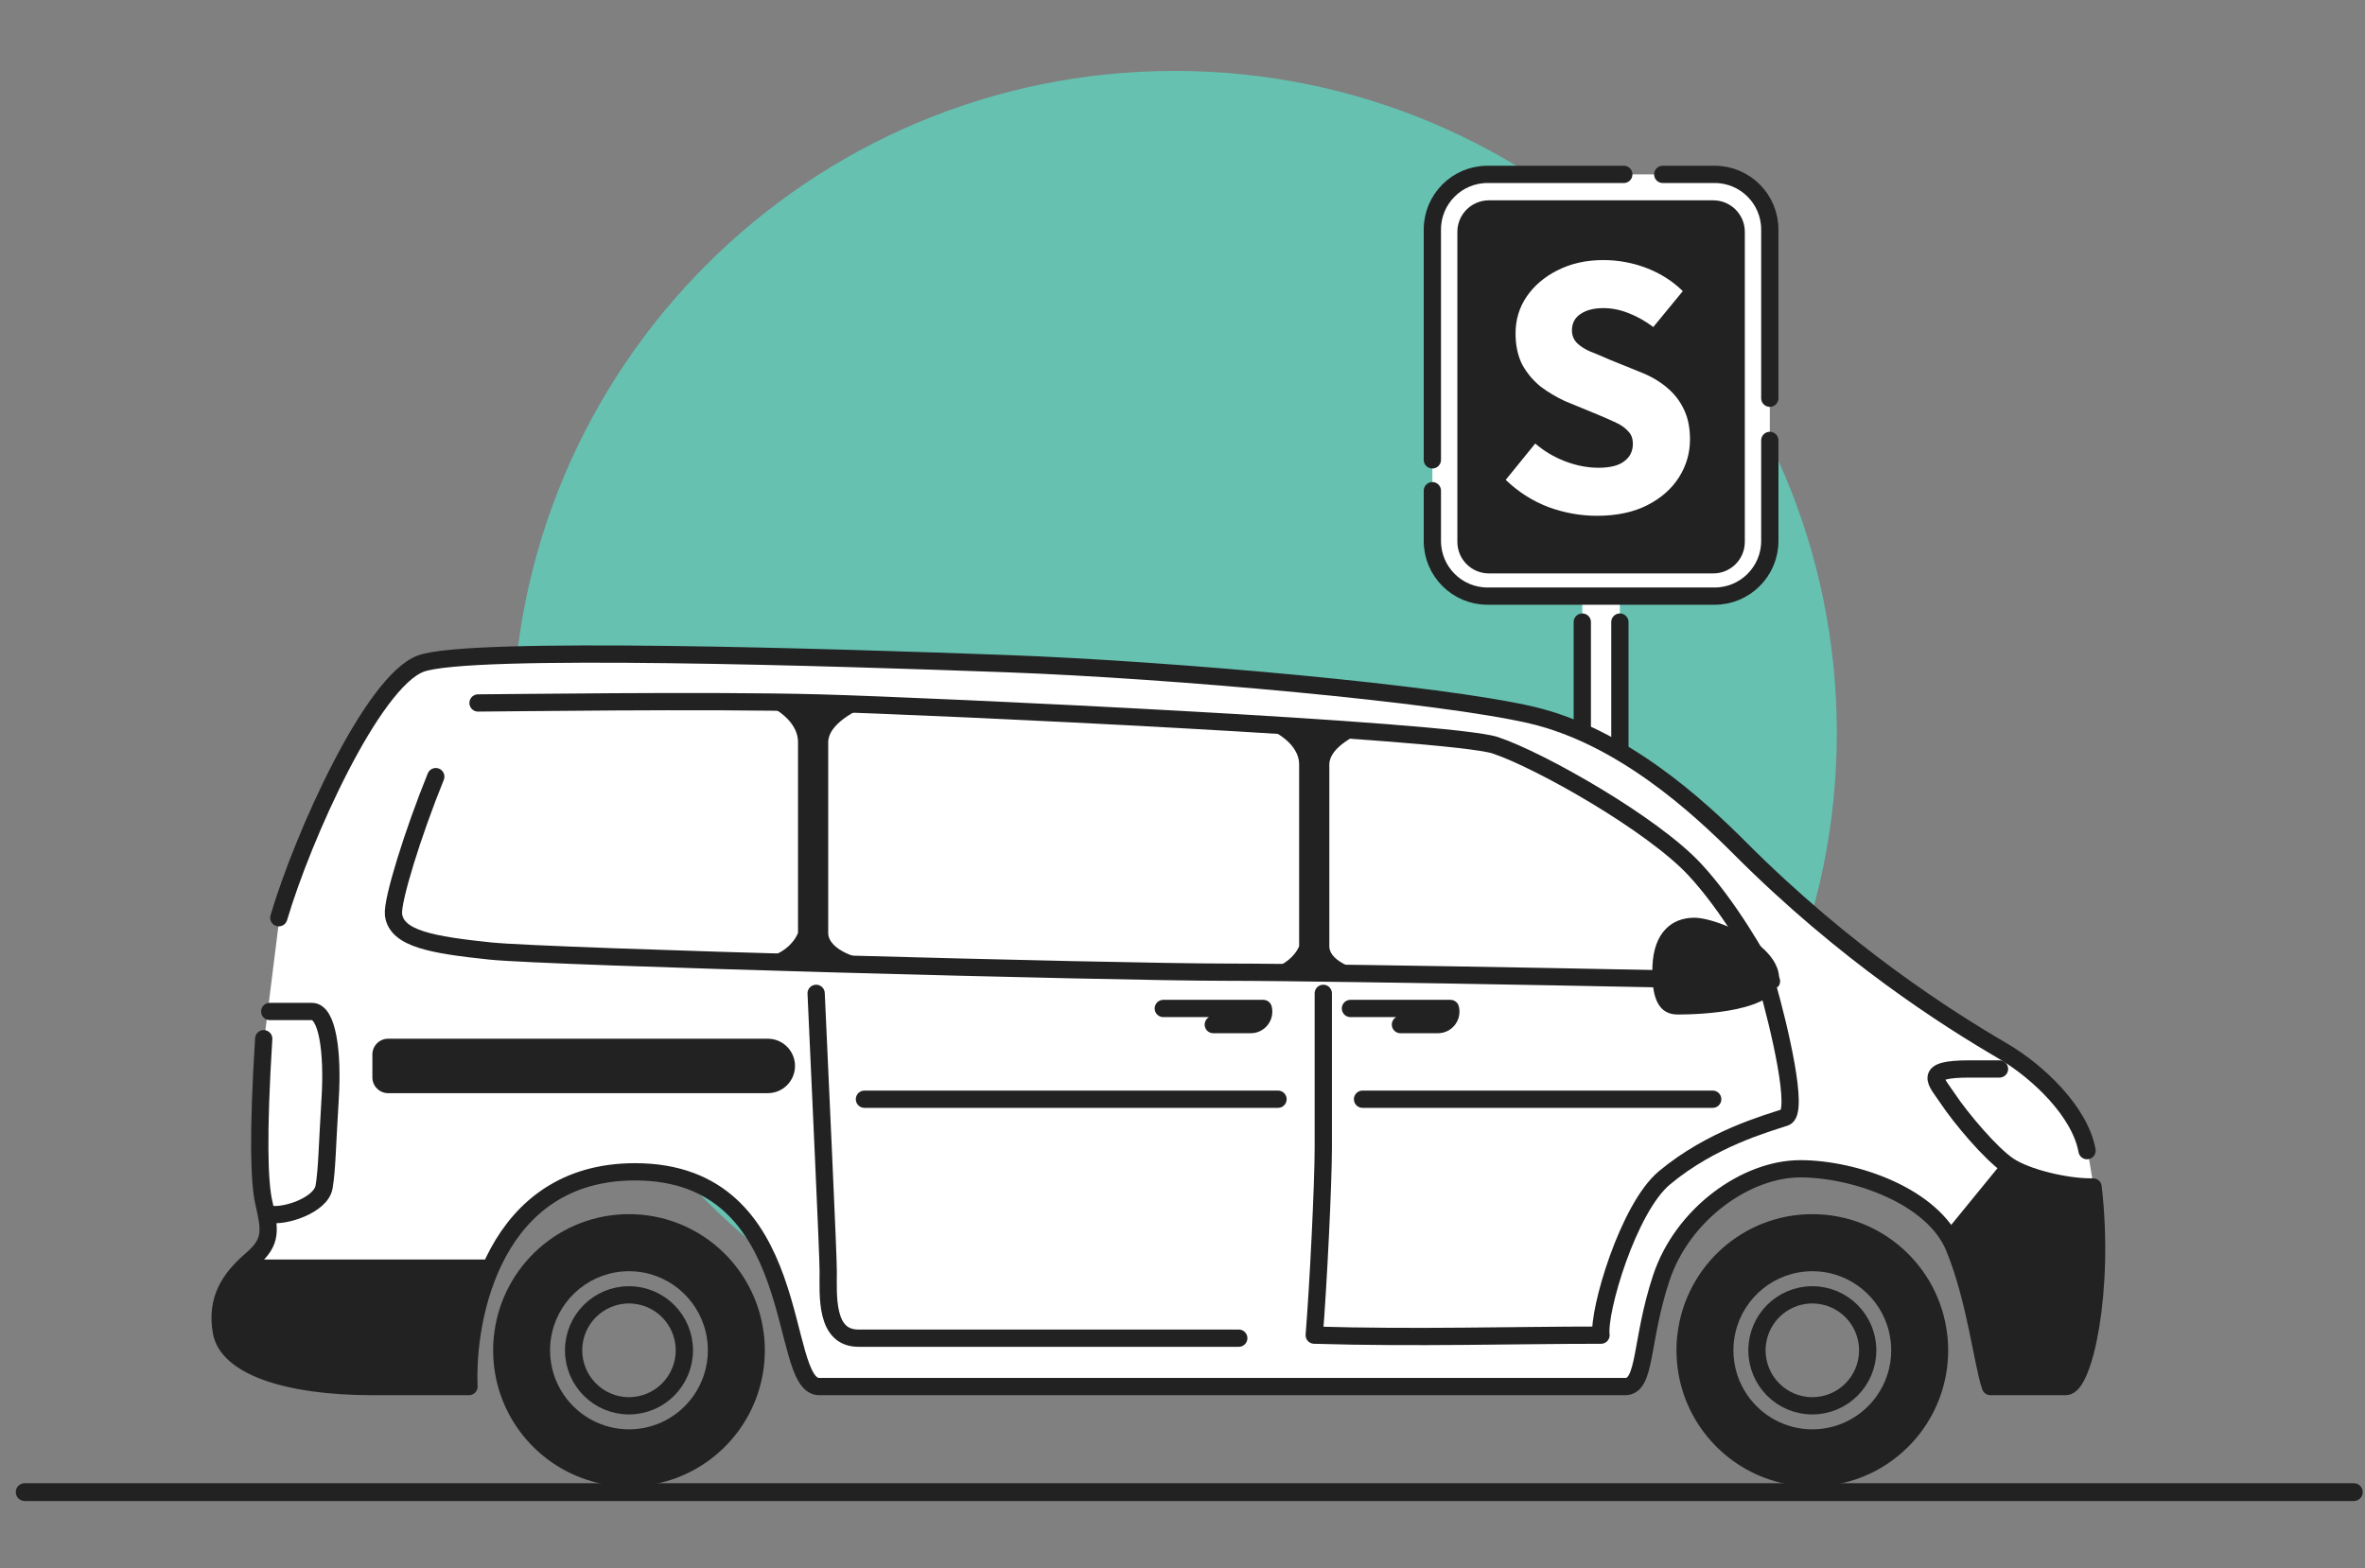
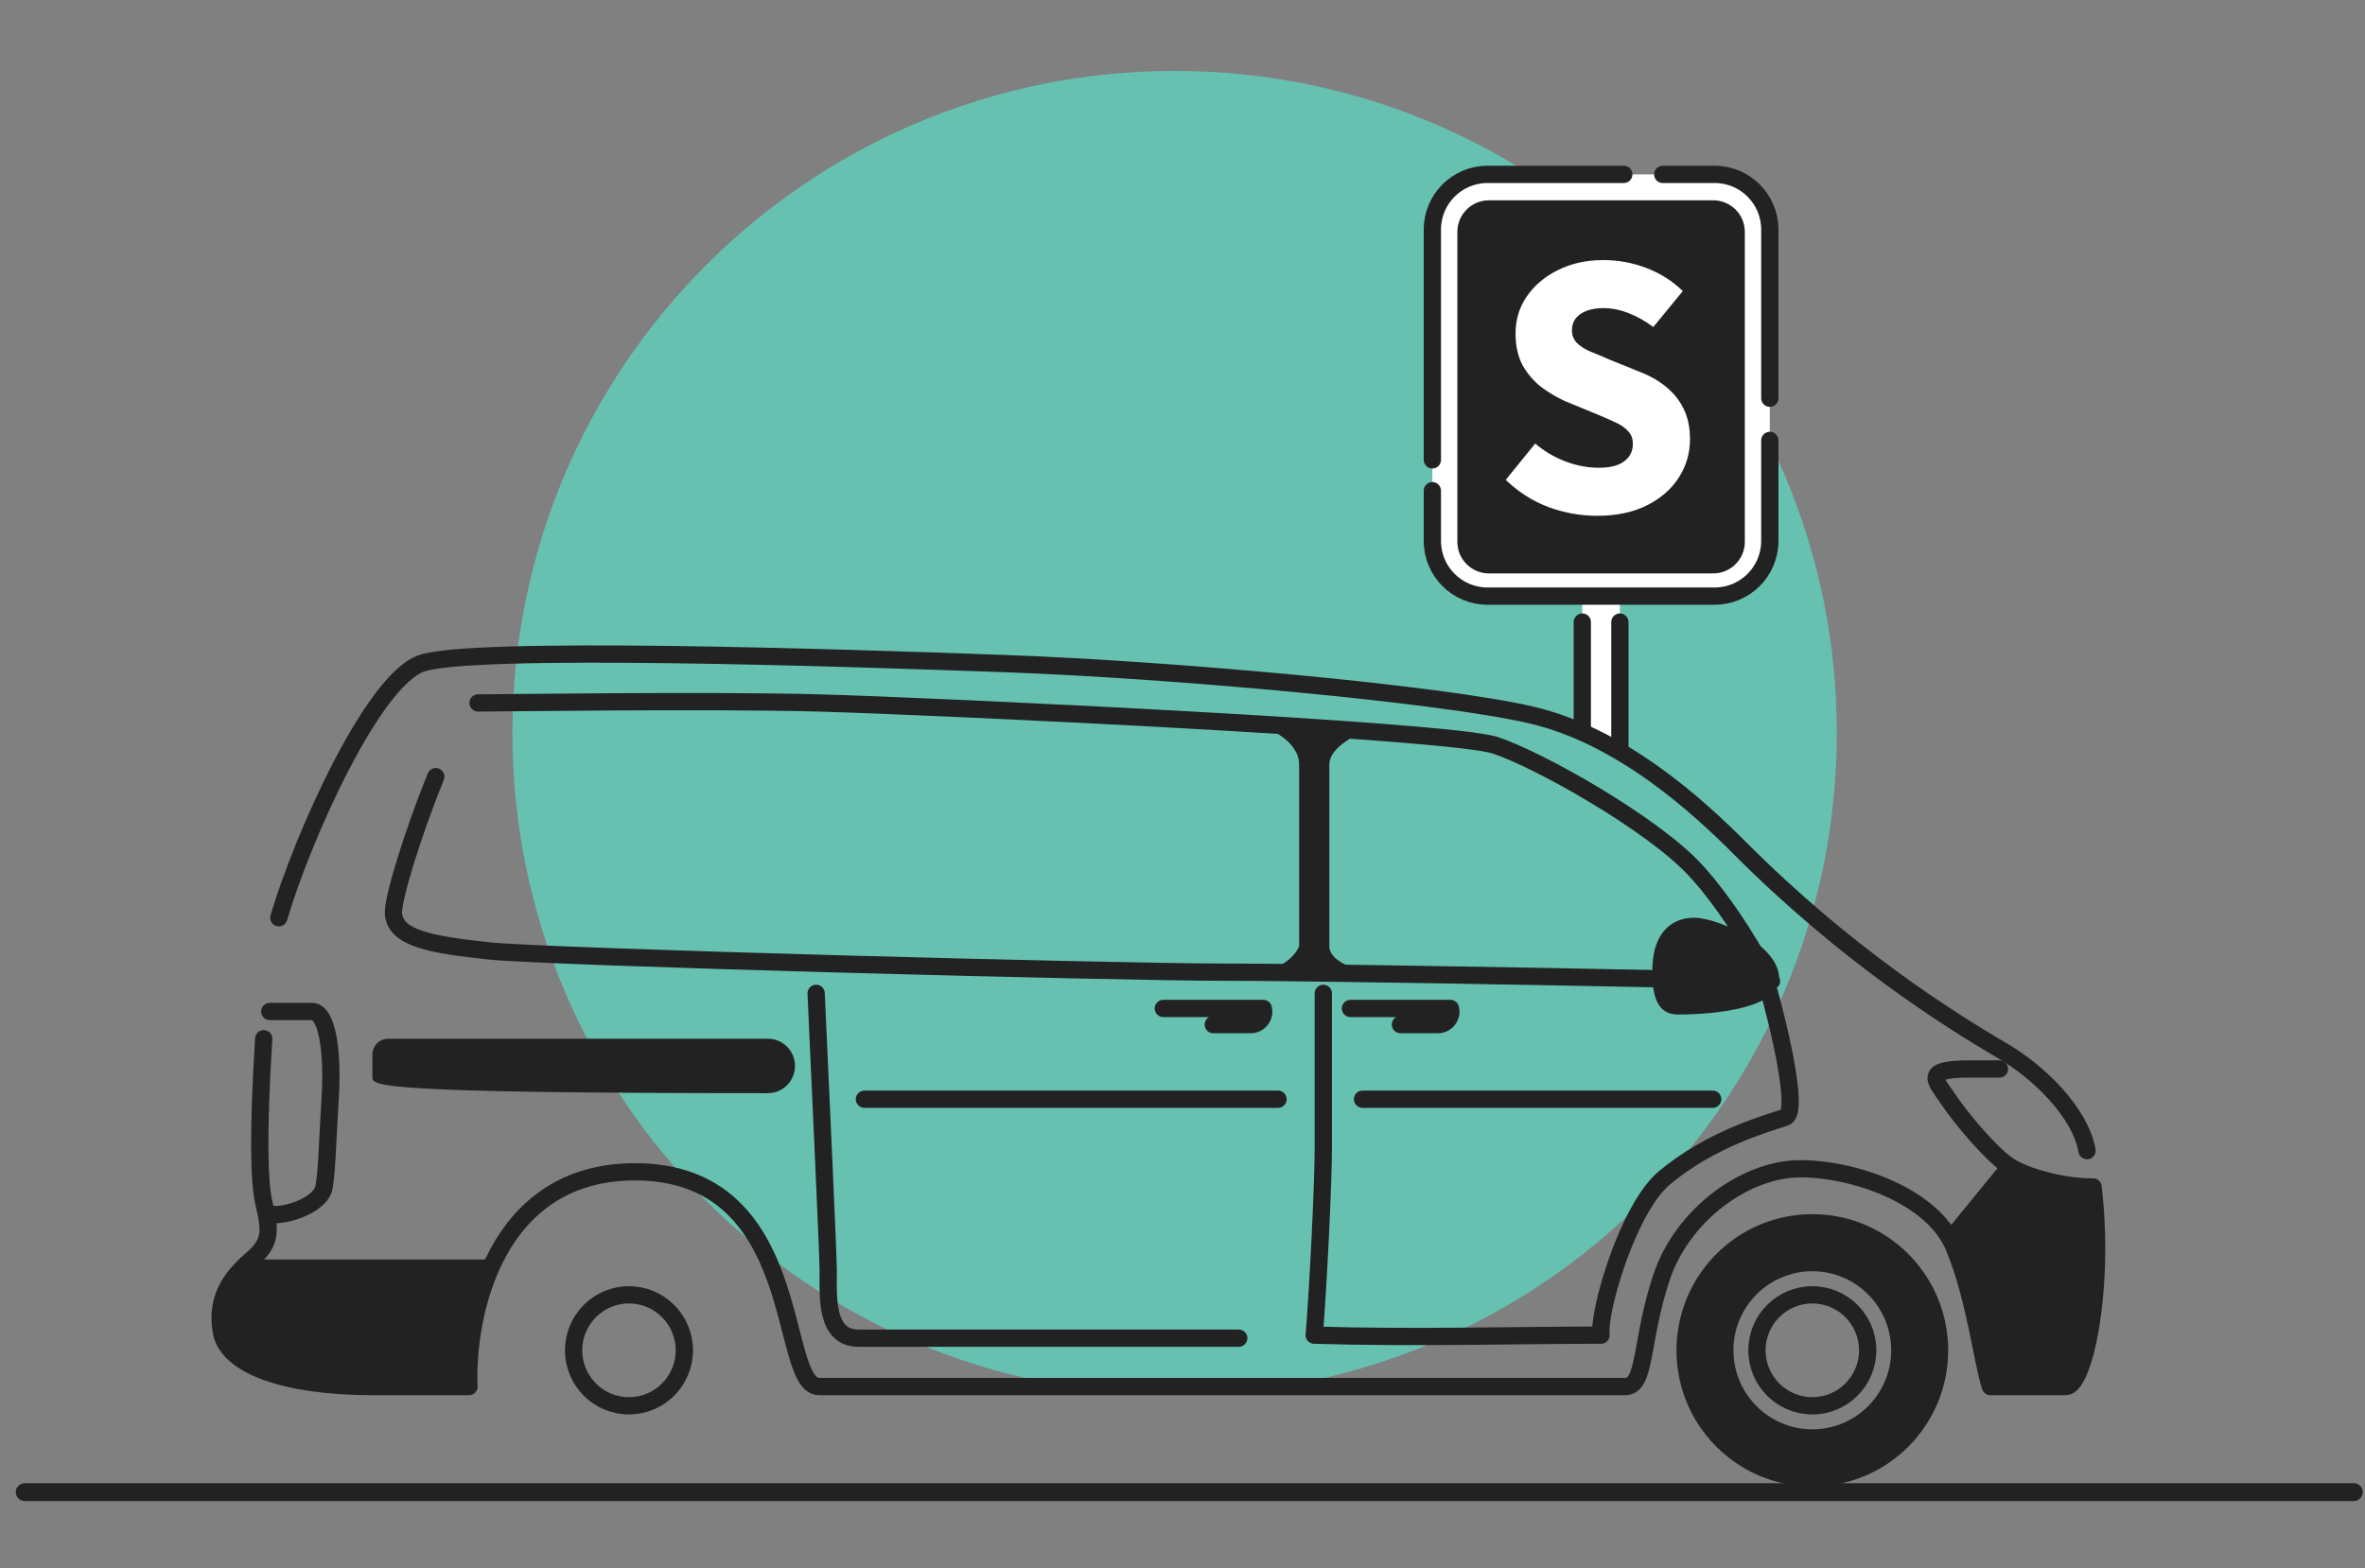
<svg xmlns="http://www.w3.org/2000/svg" width="300" height="199" viewBox="0 0 300 199" fill="none">
  <rect x="0" y="0" width="300" height="199" fill="#808080" stroke="none" />
  <g clip-path="url(#clip0_200_1347)">
    <path fill-rule="evenodd" clip-rule="evenodd" d="M2 189.33C2 188.705 2.512 188.198 3.143 188.198L298.57 188.198C299.202 188.198 299.713 188.705 299.713 189.33C299.713 189.956 299.202 190.463 298.57 190.463L3.143 190.463C2.512 190.463 2 189.956 2 189.33Z" fill="#222222" />
    <path d="M233 93C233 139.392 195.392 177 149 177C102.608 177 65 139.392 65 93C65 46.608 102.608 9 149 9C195.392 9 233 46.608 233 93Z" fill="#66C1B1" />
    <path d="M216.5 22.126C220.918 22.126 224.5 25.708 224.5 30.126V67.641C224.5 72.059 220.918 75.641 216.5 75.641H205.481V95.225L200.714 93.233V75.641H189.695C185.277 75.641 181.695 72.059 181.695 67.641V30.126C181.695 25.708 185.277 22.126 189.695 22.126H216.5Z" fill="white" />
    <path d="M200.714 92.54V78.934" stroke="#222222" stroke-width="2.19" stroke-linecap="round" stroke-linejoin="round" />
    <path d="M205.482 94.926L205.482 78.934" stroke="#222222" stroke-width="2.19" stroke-linecap="round" stroke-linejoin="round" />
    <path d="M224.5 55.881V62.262V68.641C224.5 72.507 221.366 75.641 217.5 75.641H213.799H203.098H197.747H192.397H188.695C184.829 75.641 181.695 72.507 181.695 68.641V62.262M205.979 22.126H192.397H188.695C184.829 22.126 181.695 25.26 181.695 29.126V35.504V58.351M224.5 50.53V29.126C224.5 25.26 221.366 22.126 217.5 22.126H210.918" stroke="#222222" stroke-width="2.19" stroke-linecap="round" />
    <path d="M217.33 25.419C219.539 25.419 221.33 27.21 221.33 29.419V68.759C221.33 70.968 219.539 72.759 217.33 72.759H188.867C186.658 72.759 184.867 70.968 184.867 68.759V29.419C184.867 27.21 186.658 25.419 188.867 25.419H217.33Z" fill="#222222" />
-     <path d="M206.231 175.947H103.99C98.629 175.947 102.458 148.696 80.631 148.696C62.863 148.696 59.187 166.863 59.57 175.947H47.316C36.212 175.947 28.936 173.26 28.17 169.038C27.404 164.816 29.319 162.129 31.999 159.827C34.645 157.554 34.306 156.029 33.561 152.669L33.531 152.534C32.969 149.997 32.765 144.09 33.531 131.809L35.446 116.456C38.509 106.093 47.316 86.519 53.443 84.216C59.57 81.913 106.67 83.449 127.731 84.216C148.792 84.984 182.873 88.054 194.36 90.741C205.848 93.428 215.574 102.408 220.782 107.629C234.185 121.062 247.065 129.232 254.097 133.344C258.692 136.03 263.949 141.135 264.819 146.009L265.585 150.615C267.117 163.665 264.436 175.947 262.139 175.947H252.565C251.544 173.004 250.693 164.92 247.97 158.291C245.29 151.767 235.334 148.312 228.441 148.312C221.548 148.312 213.507 154.069 210.826 162.129C208.146 170.189 208.912 175.947 206.231 175.947Z" fill="white" />
    <path d="M265.505 150.607C267.037 163.656 264.357 175.938 262.059 175.938C260.221 175.938 254.911 175.938 252.486 175.938C251.465 172.996 250.614 164.911 247.891 158.283C245.21 151.758 235.254 148.304 228.361 148.304C221.469 148.304 213.427 154.061 210.747 162.121C208.066 170.181 208.832 175.938 206.152 175.938C204.007 175.938 138.246 175.938 103.91 175.938C98.549 175.938 102.378 148.688 80.552 148.688C62.784 148.688 59.108 166.855 59.491 175.938C54.13 175.938 50.683 175.938 47.237 175.938C36.132 175.938 28.856 173.252 28.091 169.03C27.325 164.808 29.239 162.121 31.92 159.818C34.6 157.516 34.217 155.98 33.452 152.526C32.889 149.989 32.686 144.082 33.452 131.8M35.366 116.448C38.43 106.085 47.237 86.511 53.364 84.208C59.491 81.905 106.591 83.441 127.652 84.208C148.713 84.976 182.793 88.046 194.281 90.733C205.769 93.419 215.494 102.4 220.703 107.62C234.105 121.054 246.985 129.224 254.018 133.336C258.613 136.022 263.87 141.127 264.739 146.001" stroke="#222222" stroke-width="2.19" stroke-linecap="round" stroke-linejoin="round" />
    <path d="M60.639 89.198C63.32 89.198 89.742 88.814 103.91 89.198C118.078 89.582 183.942 92.652 189.686 94.571C195.43 96.49 209.598 104.55 214.959 110.307C219.248 114.913 223.128 121.693 224.532 124.508C228.361 124.508 170.157 123.357 155.605 123.357C141.054 123.357 69.447 121.438 62.171 120.67C54.896 119.902 50.3 119.135 49.917 116.064C49.696 114.288 52.422 105.575 55.279 98.546" stroke="#222222" stroke-width="2.19" stroke-linecap="round" stroke-linejoin="round" />
    <path d="M253.635 135.638C251.345 135.638 254.714 135.638 249.813 135.638C243.686 135.638 245.601 137.174 247.132 139.477C248.664 141.779 252.493 146.385 254.791 147.92C257.089 149.456 262.059 150.607 265.123 150.607" stroke="#222222" stroke-width="2.19" stroke-linecap="round" stroke-linejoin="round" />
-     <path d="M96.865 169.077C95.767 160.603 88.536 154.061 79.789 154.061C71.041 154.061 63.805 160.603 62.707 169.077C62.602 169.815 62.554 170.571 62.554 171.336C62.554 173.336 62.895 175.262 63.521 177.056C65.879 183.787 72.268 188.613 79.789 188.613C87.309 188.613 93.699 183.787 96.051 177.056C96.677 175.262 97.018 173.339 97.018 171.336C97.018 170.568 96.97 169.815 96.865 169.077ZM88.007 177.056C86.205 179.656 83.192 181.366 79.789 181.366C76.386 181.366 73.373 179.656 71.565 177.056C70.437 175.439 69.775 173.465 69.775 171.336C69.775 170.562 69.865 169.8 70.033 169.077C71.056 164.62 75.037 161.302 79.789 161.302C84.541 161.302 88.516 164.623 89.536 169.077C89.704 169.803 89.793 170.562 89.793 171.336C89.793 173.462 89.132 175.436 88.004 177.056H88.007Z" fill="#222222" />
    <path d="M79.786 178.379C83.665 178.379 86.81 175.227 86.81 171.339C86.81 167.451 83.665 164.299 79.786 164.299C75.907 164.299 72.762 167.451 72.762 171.339C72.762 175.227 75.907 178.379 79.786 178.379Z" stroke="#222222" stroke-width="2.19" stroke-linecap="round" stroke-linejoin="round" />
    <path d="M246.972 169.077C245.874 160.603 238.644 154.061 229.896 154.061C221.149 154.061 213.913 160.603 212.814 169.077C212.71 169.815 212.662 170.571 212.662 171.336C212.662 173.336 213.003 175.262 213.628 177.056C215.986 183.787 222.376 188.613 229.896 188.613C237.417 188.613 243.806 183.787 246.158 177.056C246.784 175.262 247.125 173.339 247.125 171.336C247.125 170.568 247.077 169.815 246.972 169.077ZM238.114 177.056C236.313 179.656 233.299 181.366 229.896 181.366C226.494 181.366 223.48 179.656 221.673 177.056C220.544 175.439 219.883 173.465 219.883 171.336C219.883 170.562 219.973 169.8 220.14 169.077C221.164 164.62 225.144 161.302 229.896 161.302C234.649 161.302 238.623 164.623 239.643 169.077C239.811 169.803 239.901 170.562 239.901 171.336C239.901 173.462 239.239 175.436 238.111 177.056H238.114Z" fill="#222222" />
    <path d="M229.893 178.379C233.773 178.379 236.917 175.227 236.917 171.339C236.917 167.451 233.773 164.299 229.893 164.299C226.014 164.299 222.87 167.451 222.87 171.339C222.87 175.227 226.014 178.379 229.893 178.379Z" stroke="#222222" stroke-width="2.19" stroke-linecap="round" stroke-linejoin="round" />
-     <path d="M47.237 133.8C47.237 132.696 48.132 131.8 49.237 131.8H97.392C99.3 131.8 100.847 133.347 100.847 135.255C100.847 137.162 99.3 138.709 97.392 138.709H49.237C48.132 138.709 47.237 137.814 47.237 136.709V133.8Z" fill="#222222" />
+     <path d="M47.237 133.8C47.237 132.696 48.132 131.8 49.237 131.8H97.392C99.3 131.8 100.847 133.347 100.847 135.255C100.847 137.162 99.3 138.709 97.392 138.709C48.132 138.709 47.237 137.814 47.237 136.709V133.8Z" fill="#222222" />
    <path d="M109.654 139.477H162.115" stroke="#222222" stroke-width="2.19" stroke-linecap="round" />
    <path d="M172.837 139.477L217.256 139.477" stroke="#222222" stroke-width="2.19" stroke-linecap="round" />
    <path d="M225.681 124.128C225.681 128.394 215.682 128.73 212.81 128.73C210.347 128.73 209.675 126.543 209.607 123.933V123.796C209.59 123.411 209.6 123.005 209.613 122.603C209.772 118.345 212.046 116.448 214.915 116.448C215.805 116.448 217.189 116.775 218.67 117.355C221.864 118.627 225.512 121.071 225.671 123.933C225.678 123.999 225.678 124.057 225.678 124.124L225.681 124.128Z" fill="#222222" />
    <path d="M62.937 159.818H32.685C28.856 163.656 26.942 167.878 28.856 170.949C30.59 173.73 36.898 175.171 39.961 175.938C42.412 176.552 54.512 176.194 60.256 175.938V167.878C60.256 165.729 62.043 161.609 62.937 159.818Z" fill="#222222" />
    <path d="M246.742 156.364L253.634 147.92C254.783 148.432 257.387 149.609 258.612 150.223C259.838 150.837 263.463 151.247 265.122 151.375C265.633 154.061 266.577 160.509 266.271 164.808C265.965 169.107 263.846 174.019 262.825 175.938H252.486C251.72 173.124 250.188 166.957 250.188 164.808C250.188 162.659 247.89 158.283 246.742 156.364Z" fill="#222222" />
    <path d="M224.149 124.892C225.681 130.265 228.284 141.165 226.446 141.779C224.149 142.547 217.103 144.466 211.129 149.456C206.534 153.294 202.705 166.343 203.088 169.414C191.983 169.414 179.602 169.797 166.71 169.414C167.221 163.145 167.859 150.223 167.859 145.618C167.859 141.012 167.859 131.545 167.859 126.043" stroke="#222222" stroke-width="2.19" stroke-linecap="round" stroke-linejoin="round" />
    <path d="M103.527 126.043C104.038 137.685 105.059 158.897 105.059 161.354C105.059 164.424 104.676 169.797 108.888 169.797C112.258 169.797 139.267 169.797 157.137 169.797" stroke="#222222" stroke-width="2.19" stroke-linecap="round" stroke-linejoin="round" />
-     <path d="M101.229 94.187C101.229 91.117 97.4 89.198 95.486 88.814L110.803 89.198C108.505 90.093 105.059 91.884 105.059 94.187V118.367C105.059 120.602 109.143 121.821 110.803 121.821H94.72C100.081 121.821 101.229 118.367 101.229 118.367V94.187Z" fill="#222222" />
    <path d="M164.795 97.008C164.795 94.08 160.966 92.25 159.051 91.884L174.368 92.25C172.071 93.104 168.625 94.812 168.625 97.008V120.063C168.625 122.194 172.709 123.357 174.369 123.357H158.286C163.647 123.357 164.795 120.063 164.795 120.063V97.008Z" fill="#222222" />
    <path d="M171.305 127.962H183.99C184.247 128.989 183.482 129.991 182.426 130.009H177.646" stroke="#222222" stroke-width="2.19" stroke-linecap="round" stroke-linejoin="round" />
    <path d="M147.564 127.962H160.249C160.505 128.989 159.741 129.991 158.684 130.009H153.905" stroke="#222222" stroke-width="2.19" stroke-linecap="round" stroke-linejoin="round" />
    <path d="M34.217 128.346C35.366 128.346 38.047 128.346 39.578 128.346C41.493 128.346 42.259 133.336 41.876 139.477C41.493 145.617 41.493 148.304 41.11 150.607C40.727 152.91 36.132 154.445 34.217 154.061" stroke="#222222" stroke-width="2.19" stroke-linecap="round" />
    <path d="M202.568 65.448C200.488 65.448 198.44 65.08 196.424 64.344C194.408 63.576 192.6 62.424 191 60.888L194.744 56.28C195.864 57.24 197.128 57.992 198.536 58.536C199.976 59.08 201.384 59.352 202.76 59.352C204.232 59.352 205.32 59.08 206.024 58.536C206.76 57.992 207.128 57.256 207.128 56.328C207.128 55.656 206.936 55.128 206.552 54.744C206.2 54.328 205.688 53.96 205.016 53.64C204.344 53.32 203.544 52.968 202.616 52.584L198.536 50.904C197.48 50.424 196.456 49.816 195.464 49.08C194.504 48.312 193.72 47.384 193.112 46.296C192.536 45.176 192.248 43.848 192.248 42.312C192.248 40.584 192.712 39.032 193.64 37.656C194.6 36.248 195.912 35.128 197.576 34.296C199.272 33.432 201.208 33 203.384 33C205.272 33 207.096 33.336 208.856 34.008C210.616 34.68 212.152 35.656 213.464 36.936L209.72 41.496C208.696 40.728 207.64 40.136 206.552 39.72C205.496 39.304 204.44 39.096 203.384 39.096C202.168 39.096 201.192 39.352 200.456 39.864C199.752 40.344 199.4 41.032 199.4 41.928C199.4 42.536 199.608 43.064 200.024 43.512C200.44 43.928 201.016 44.296 201.752 44.616C202.488 44.904 203.288 45.24 204.152 45.624L208.184 47.256C209.464 47.768 210.552 48.408 211.448 49.176C212.376 49.944 213.096 50.872 213.608 51.96C214.12 53.016 214.376 54.28 214.376 55.752C214.376 57.48 213.912 59.08 212.984 60.552C212.056 62.024 210.712 63.208 208.952 64.104C207.192 65 205.064 65.448 202.568 65.448Z" fill="white" />
  </g>
  <defs>
    <clipPath id="clip0_200_1347">
      <rect width="300" height="199" fill="white" />
    </clipPath>
  </defs>
</svg>